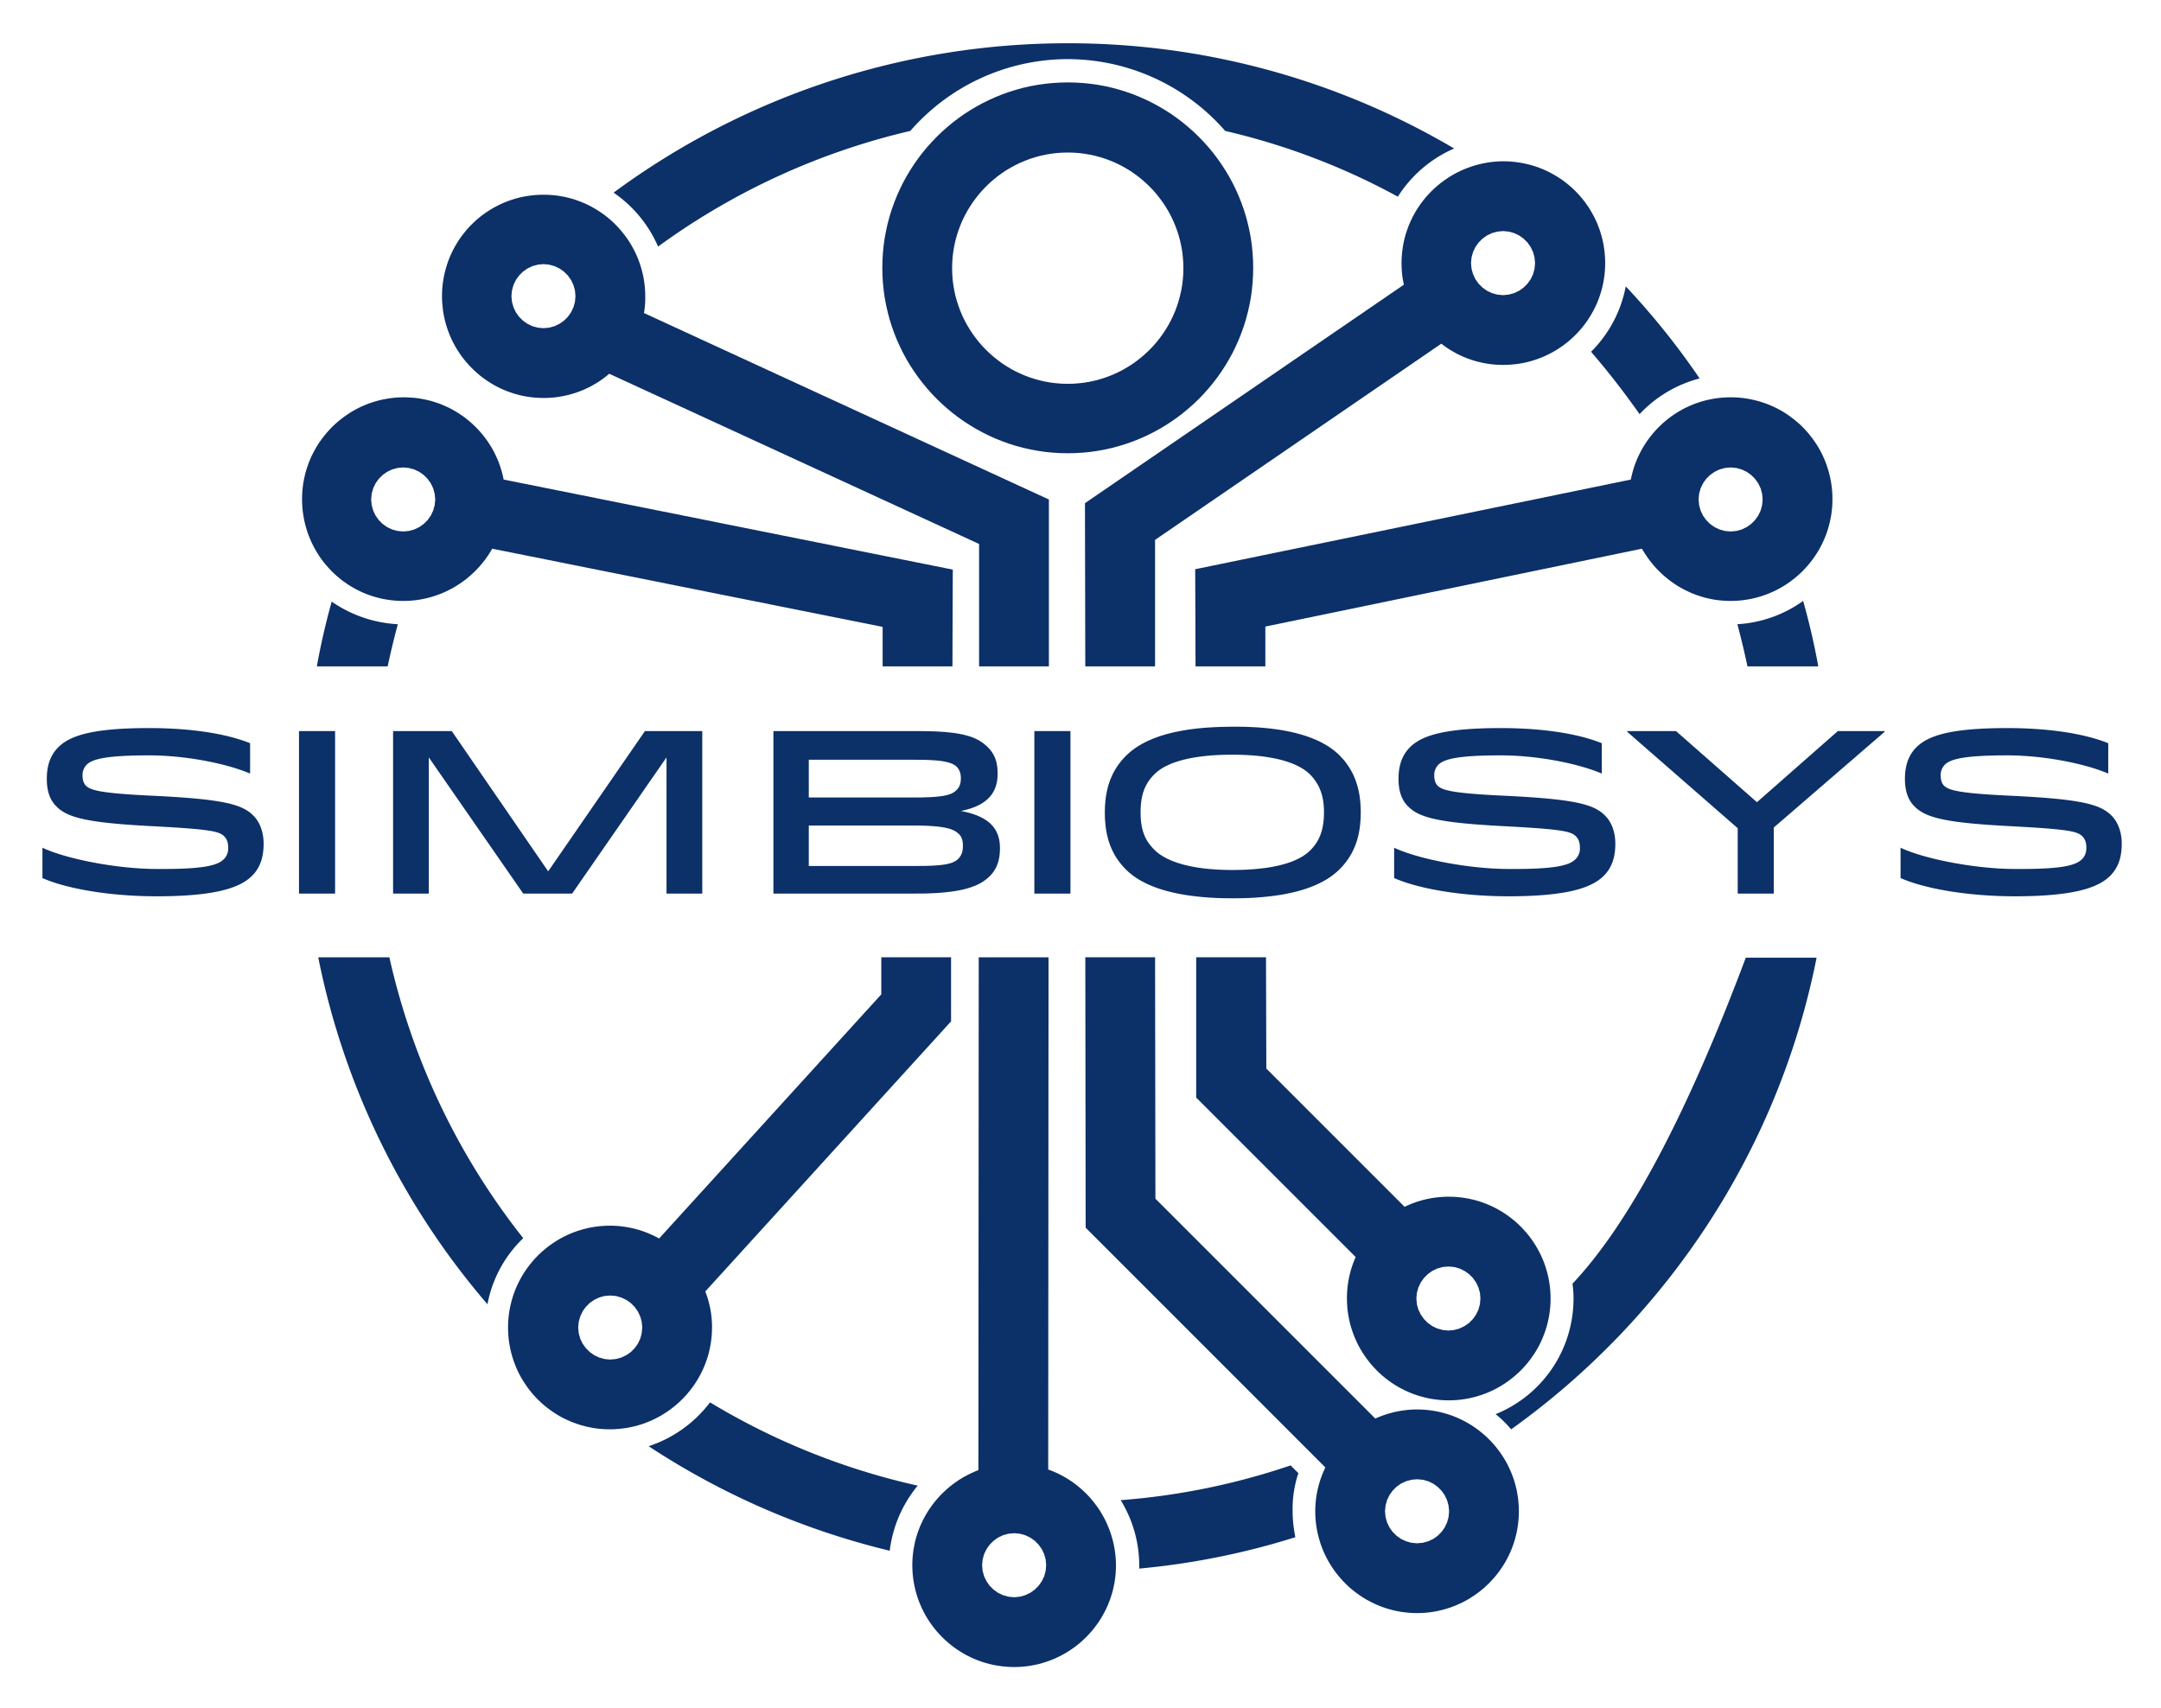
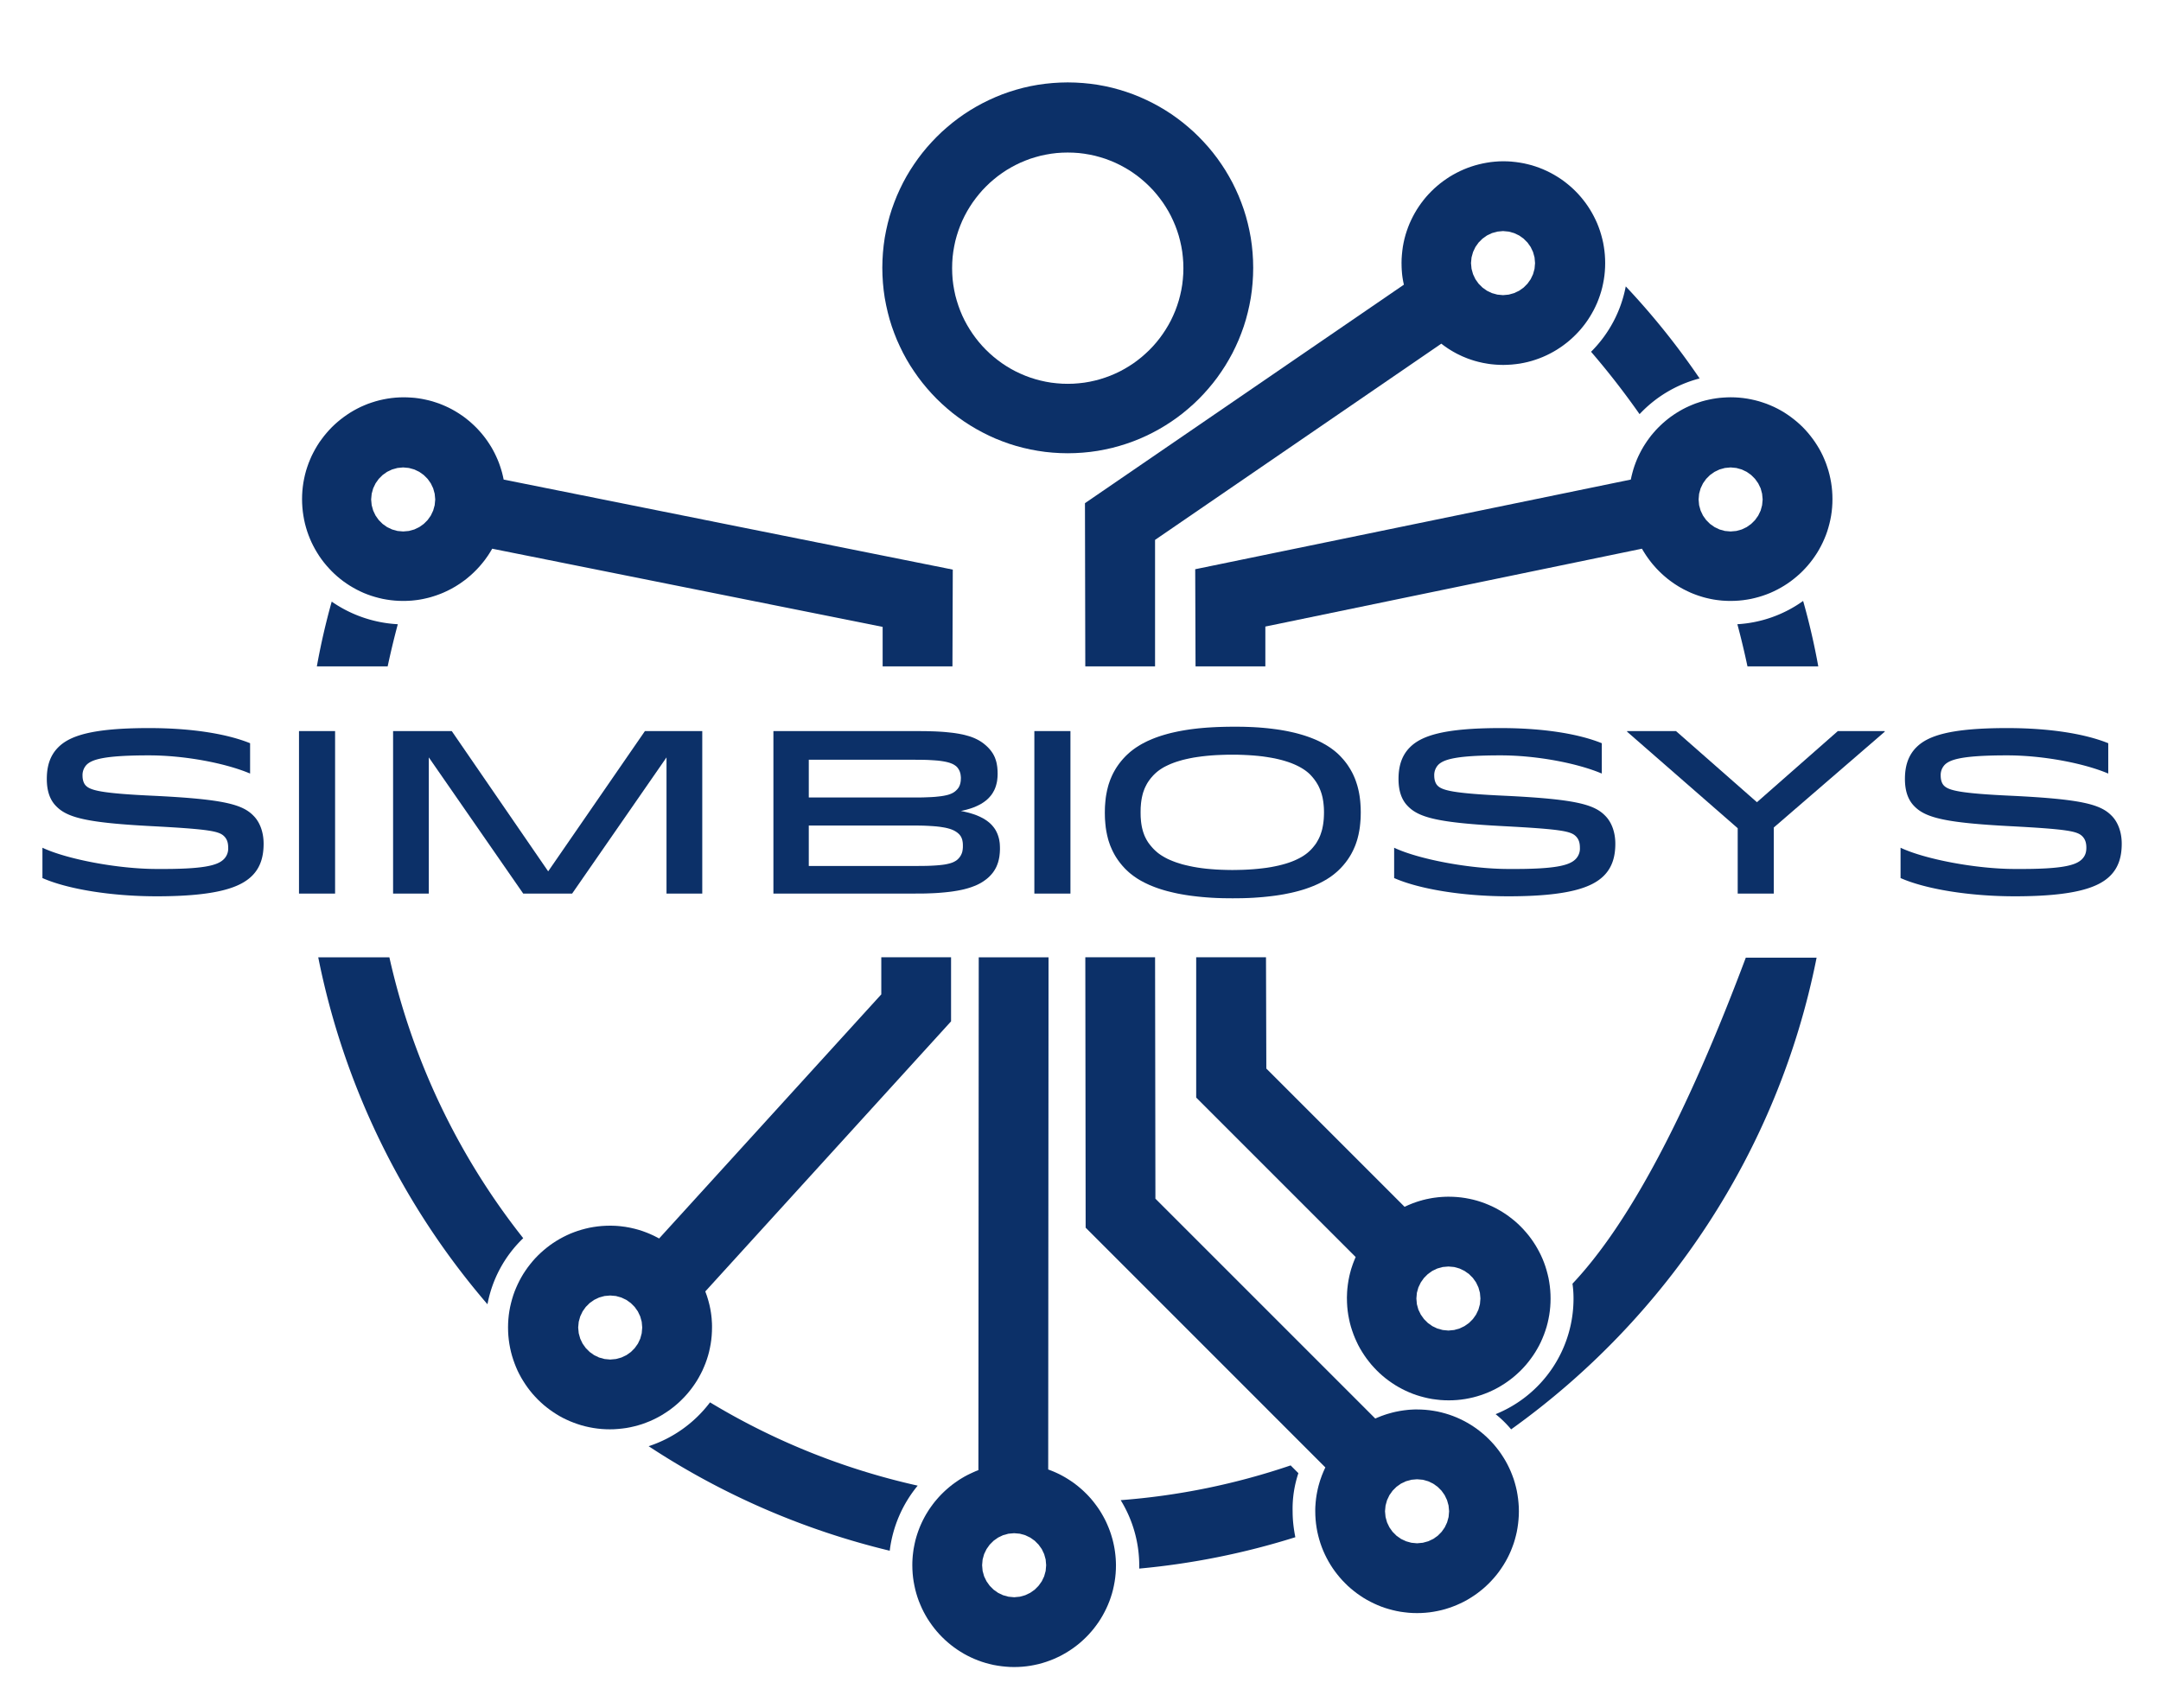
<svg xmlns="http://www.w3.org/2000/svg" xmlns:xlink="http://www.w3.org/1999/xlink" viewBox="60.54 115.04 517.92 409.42">
  <defs>
    <path id="a" d="m422.85 153.78.99.1.97.14.96.17.95.22.93.24.92.29.9.32.88.35.87.39.85.42.83.45.81.48.79.51.77.54.74.57.73.6.7.62.67.65.65.67.62.7.6.73.57.74.54.77.51.79.48.81.45.83.42.85.39.86.35.89.32.9.28.92.25.93.22.95.17.96.14.97.1.99.06.99.02 1.01-.02 1.01-.06.99-.1.99-.14.97-.18.96-.21.95-.25.93-.29.92-.32.9-.35.89-.39.86-.42.85-.46.83-.48.81-.51.79-.54.77-.58.75-.59.72-.63.7-.65.67-.68.65-.7.63-.72.59-.75.57-.77.54-.78.51-.81.48-.83.45-.85.42-.87.39-.88.35-.9.32-.92.29-.93.25-.94.21-.96.18-.97.13-.98.1-.99.06-1 .03-.42-.01-.41-.01-.42-.02-.41-.02-.41-.03-.41-.04-.41-.04-.4-.05-.41-.06-.4-.07-.4-.07-.39-.07-.4-.09-.39-.09-.39-.09-.39-.11-.38-.1-.38-.12-.38-.12-.38-.13-.38-.13-.37-.14-.37-.15-.36-.15-.36-.15-.36-.17-.36-.17-.35-.17-.36-.18-.34-.19-.35-.19-.34-.2-.33-.2-.34-.21-.33-.21-.32-.22-.33-.22-.31-.23-.32-.24-.31-.24-68.61 47.03v30.31h-16.72l-.08-39.11 76.44-52.37-.03-.12-.03-.13-.03-.13-.02-.13-.03-.12-.03-.13-.02-.13-.02-.13-.03-.12-.02-.13-.02-.13-.02-.13-.02-.12-.02-.13-.02-.13-.01-.13-.02-.13-.02-.13-.01-.12-.01-.13-.02-.13-.01-.13-.01-.13-.01-.13-.01-.13-.01-.13-.01-.13-.01-.13-.01-.13v-.13l-.01-.13-.01-.13v-.26l-.01-.14v-.39l-.01-.14v-.13l.02-1 .07-.99.1-.98.13-.97.18-.96.21-.94.25-.93.29-.91.32-.9.35-.88.39-.86.42-.85.45-.83.48-.81.51-.78.54-.77.57-.75.59-.72.63-.7.65-.67.67-.65.7-.62.72-.6.75-.57.77-.54.79-.52.81-.48.83-.45.84-.42.87-.39.89-.36.9-.32.92-.29.93-.25.95-.22.96-.18.97-.15.98-.1 1-.07 1.01-.02 1.01.02.99.06Zm-4.75 17.13-1.19.57-1.07.76-.93.93-.76 1.07-.57 1.2-.36 1.29-.13 1.37.13 1.37.36 1.29.57 1.2.76 1.07.93.93 1.07.76 1.19.57 1.3.36 1.37.13 1.37-.13 1.29-.36 1.2-.57 1.07-.76.93-.93.76-1.07.57-1.2.36-1.29.12-1.37-.12-1.37-.36-1.29-.57-1.2-.76-1.07-.93-.93-1.07-.76-1.2-.57-1.29-.36-1.37-.13-1.37.13-1.3.36Z" />
    <path id="b" d="M476.93 264.65c.89 3.31 1.7 6.7 2.42 10.1h16.97a164.87 164.87 0 0 0-3.63-15.68 30.03 30.03 0 0 1-15.76 5.58Z" />
    <path id="c" d="m320.08 134.94 1.79.18 1.77.25 1.74.32 1.73.39 1.69.46 1.67.52 1.64.58 1.61.65 1.58.71 1.54.76 1.51.82 1.48.88 1.44.93 1.4.99 1.36 1.04 1.31 1.09 1.28 1.13 1.23 1.19 1.18 1.23 1.14 1.27 1.09 1.32 1.04 1.36.98 1.4.94 1.44.87 1.47.83 1.51.76 1.55.71 1.58.64 1.61.59 1.64.52 1.67.45 1.69.39 1.72.33 1.75.25 1.77.18 1.79.11 1.8.04 1.83-.04 1.84-.11 1.81-.18 1.79-.25 1.78-.33 1.75-.39 1.72-.45 1.7-.52 1.67-.59 1.64-.64 1.61-.71 1.58-.76 1.55-.83 1.51-.87 1.47-.94 1.44-.98 1.4-1.04 1.36-1.09 1.31-1.14 1.28-1.18 1.23-1.23 1.18-1.28 1.13-1.31 1.09-1.36 1.04-1.4.98-1.44.93-1.48.88-1.51.82-1.54.76-1.58.71-1.61.64-1.64.58-1.67.52-1.69.46-1.73.38-1.74.33-1.77.25-1.79.18-1.81.11-1.83.04-1.82-.04-1.81-.11-1.79-.18-1.77-.26-1.75-.32-1.72-.39-1.69-.45-1.67-.52-1.64-.59-1.61-.64-1.58-.71-1.54-.77-1.51-.82-1.48-.88-1.44-.93-1.4-.99-1.36-1.03-1.31-1.09-1.28-1.14-1.23-1.18-1.18-1.23-1.14-1.28-1.09-1.32-1.04-1.36-.98-1.4-.94-1.43-.88-1.48-.82-1.51-.76-1.55-.71-1.57-.64-1.61-.59-1.64-.52-1.67-.45-1.7-.39-1.72-.33-1.74-.25-1.77-.18-1.79-.11-1.81-.04-1.83.04-1.83.11-1.8.18-1.79.25-1.77.33-1.75.39-1.72.45-1.69.52-1.67.59-1.64.64-1.61.71-1.58.76-1.55.82-1.51.88-1.47.94-1.44.98-1.4 1.04-1.36 1.09-1.32 1.14-1.27 1.18-1.23 1.23-1.19 1.28-1.13 1.31-1.09 1.36-1.04 1.4-.99 1.44-.93 1.48-.88 1.51-.82 1.54-.76 1.58-.71 1.61-.65 1.64-.58 1.67-.52 1.69-.46 1.72-.39 1.75-.32 1.77-.25 1.79-.18 1.81-.11 1.82-.04 1.83.04 1.81.11Zm-6.3 16.78-1.31.16-1.28.22-1.27.27-1.24.34-1.23.38-1.19.45-1.17.49-1.14.55-1.12.6-1.08.64-1.05.7-1.01.73-.98.79-.95.82-.9.87-.87.9-.82.95-.78.98-.74 1.01-.69 1.05-.65 1.08-.6 1.12-.55 1.14-.49 1.17-.44 1.19-.39 1.22-.34 1.25-.27 1.27-.22 1.28-.16 1.31-.09 1.32-.03 1.34.03 1.34.09 1.33.16 1.3.22 1.29.27 1.27.34 1.24.39 1.22.44 1.2.49 1.17.55 1.14.6 1.11.65 1.08.69 1.05.74 1.02.78.98.82.94.87.91.9.86.95.83.98.78 1.01.74 1.05.69 1.08.65 1.12.6 1.14.54 1.17.5 1.19.44 1.23.39 1.24.33 1.27.28 1.28.22 1.31.15 1.32.1 1.34.03 1.34-.03 1.33-.1 1.3-.15 1.29-.22 1.27-.28 1.24-.33 1.22-.39 1.2-.44 1.17-.5 1.14-.54 1.11-.6 1.09-.65 1.05-.69 1.01-.74.98-.78.94-.83.91-.86.87-.91.82-.94.78-.98.74-1.02.69-1.05.65-1.08.6-1.11.54-1.14.5-1.17.44-1.2.39-1.22.33-1.24.28-1.27.22-1.29.15-1.3.1-1.33.03-1.34-.03-1.34-.1-1.32-.15-1.31-.22-1.28-.28-1.27-.33-1.25-.39-1.22-.44-1.19-.5-1.17-.54-1.14-.6-1.12-.65-1.08-.69-1.05-.74-1.01-.78-.98-.82-.95-.87-.9-.91-.87-.94-.82-.98-.79-1.01-.73-1.05-.7-1.09-.64-1.11-.6-1.14-.55-1.17-.49-1.2-.45-1.22-.38-1.24-.34-1.27-.27-1.29-.22-1.3-.16-1.33-.09-1.34-.03-1.34.03-1.32.09Z" />
    <path id="d" d="m397.17 404.28.24-.11.24-.11.24-.11.24-.11.25-.1.24-.1.25-.1.25-.1.25-.09.25-.09.25-.09.26-.09.26-.08.26-.08.25-.08.27-.07.26-.08.26-.07.27-.06.26-.07.27-.06.27-.05.27-.06.27-.05.27-.05.27-.05.28-.04.27-.04.28-.03.27-.04.28-.03.28-.03.28-.02.28-.02.28-.02.28-.01.29-.02h.28l.28-.01h.29l1 .02 1 .06.99.1.97.14.96.18.95.21.93.25.92.29.9.32.88.36.87.38.85.42.83.46.81.48.79.51.77.55.74.57.73.59.7.63.67.65.65.68.62.7.6.72.57.75.54.77.51.79.48.81.45.83.42.84.39.87.35.88.32.9.28.92.25.93.22.94.17.96.14.97.1.98.06.99.02 1-.02 1.01-.06 1-.1.98-.14.98-.18.96-.21.94-.25.94-.29.91-.32.9-.36.89-.38.87-.42.85-.46.83-.48.81-.51.78-.55.77-.57.75-.59.72-.63.7-.65.68-.68.64-.7.63-.72.59-.75.57-.77.54-.79.51-.81.49-.83.45-.84.41-.87.39-.88.35-.9.32-.92.29-.93.25-.94.21-.96.18-.97.14-.98.1-.99.06-1 .02-1.01-.02-1-.06-.98-.11-.98-.13-.96-.18-.94-.22-.94-.25-.91-.28-.9-.32-.89-.36-.87-.39-.84-.42-.83-.45-.81-.48-.79-.52-.77-.54-.75-.57-.72-.6-.7-.62-.68-.66-.64-.67-.63-.7-.59-.73-.57-.74-.54-.77-.51-.79-.49-.81-.45-.83-.41-.85-.39-.87-.35-.88-.32-.9-.29-.91-.25-.93-.21-.95-.18-.95-.14-.97-.1-.98-.06-1-.02-1V426l.01-.27.01-.26.01-.27.01-.26.01-.26.02-.26.02-.26.02-.26.03-.26.03-.26.03-.25.03-.26.04-.25.04-.26.04-.25.04-.25.05-.25.05-.25.05-.25.05-.25.06-.24.06-.25.06-.25.07-.24.06-.24.07-.25.07-.24.08-.24.08-.24.08-.24.08-.24.08-.23.09-.24.09-.23.09-.24.1-.23.09-.23.1-.24.1-.23-38.22-38.22v-33.62h16.73l.08 26.67 33.13 33.13Zm7.84 14.79-1.19.57-1.07.76-.93.93-.76 1.07-.58 1.2-.36 1.29-.12 1.37.12 1.37.36 1.3.58 1.19.76 1.07.93.93 1.07.76 1.19.57 1.3.36 1.37.13 1.37-.13 1.29-.36 1.19-.57 1.08-.76.93-.93.76-1.07.57-1.19.36-1.3.12-1.37-.12-1.37-.36-1.29-.57-1.2-.76-1.07-.93-.93-1.08-.76-1.19-.57-1.29-.36-1.37-.12-1.37.12-1.3.36Z" />
    <path id="e" d="m477.32 210.34.98.1.98.14.96.18.94.21.94.25.91.29.9.31.89.36.87.38.85.42.83.45.81.48.79.52.76.54.75.57.72.59.7.62.68.65.65.68.62.7.59.72.57.75.54.76.51.79.49.81.45.83.42.85.38.87.36.89.31.9.29.91.25.94.21.94.18.96.14.98.1.98.06 1 .02 1.01-.02 1-.06 1-.1.99-.14.97-.18.96-.22.95-.25.93-.28.92-.32.9-.36.88-.39.87-.42.85-.45.83-.48.81-.52.79-.54.77-.57.74-.6.73-.62.69-.65.68-.68.65-.7.62-.73.6-.74.57-.77.54-.79.51-.81.48-.83.45-.85.42-.86.39-.89.35-.9.32-.91.28-.93.25-.95.22-.95.17-.97.14-.98.1-1 .06-1 .02-.68-.01-.68-.03-.67-.04-.67-.07-.66-.08-.66-.1-.65-.12-.64-.14-.64-.15-.63-.17-.62-.19-.62-.2-.61-.22-.6-.23-.6-.25-.58-.27-.58-.28-.57-.29-.56-.31-.55-.32-.54-.34-.54-.35-.52-.37-.51-.37-.51-.39-.49-.41-.48-.41-.47-.43-.46-.44-.45-.45-.44-.46-.42-.48-.42-.48-.4-.5-.38-.5-.38-.52-.36-.52-.35-.54-.34-.54-.32-.55-90.26 18.66v9.54h-16.73l-.08-23.28 104.4-21.49.18-.84.21-.82.23-.82.26-.8.29-.79.31-.78.34-.76.37-.75.39-.74.41-.72.44-.7.46-.69.48-.67.5-.66.53-.63.54-.62.57-.6.59-.58.6-.56.63-.54.64-.52.66-.5.68-.47.69-.45.71-.43.73-.41.74-.38.75-.35.77-.33.78-.31.8-.27.8-.26.82-.22.83-.19.84-.17.86-.14.86-.11.87-.07.88-.05.88-.02 1.01.02 1 .06Zm-4.67 17.22-1.19.57-1.08.76-.93.93-.76 1.07-.57 1.19-.36 1.3-.12 1.37.12 1.37.36 1.29.57 1.2.76 1.07.93.93 1.08.76 1.19.57 1.29.36 1.37.12 1.37-.12 1.3-.36 1.19-.57 1.07-.76.93-.93.76-1.07.58-1.2.35-1.29.13-1.37-.13-1.37-.35-1.3-.58-1.19-.76-1.07-.93-.93-1.07-.76-1.19-.57-1.3-.36-1.37-.13-1.37.13-1.29.36Z" />
    <path id="f" d="M136.81 344.48a182.12 182.12 0 0 0 40.56 83.16 29.46 29.46 0 0 1 8.57-15.84 167.24 167.24 0 0 1-32.08-67.32h-17.05Z" />
    <path id="g" d="m312.46 467.5.69.28.69.31.67.32.66.35.64.36.64.39.62.4.61.41.59.44.58.45.57.48.55.48.54.51.52.51.51.54.49.55.47.56.45.58.44.59.43.61.4.61.38.63.37.65.35.65.33.67.3.68.29.69.27.7.25.71.22.72.21.73.18.73.16.75.14.76.11.76.09.77.07.78.04.78.02.79-.02 1.01-.06 1-.1.98-.14.97-.18.96-.21.95-.25.93-.29.92-.32.9-.36.89-.39.87-.42.84-.45.83-.48.81-.51.79-.55.77-.57.75-.6.72-.62.7-.65.67-.68.65-.7.63-.72.59-.75.57-.77.54-.79.51-.81.48-.83.46-.85.41-.86.39-.89.35-.89.32-.92.29-.93.25-.94.21-.96.18-.97.14-.98.1-.99.06-1 .02-1.01-.02-1-.07-.98-.1-.98-.14-.96-.17-.94-.22-.94-.25-.91-.28-.91-.33-.88-.35-.87-.39-.85-.42-.83-.45-.81-.49-.79-.51-.76-.54-.75-.57-.72-.6-.7-.62-.68-.66-.65-.67-.62-.7-.6-.73-.56-.74-.54-.77-.52-.79-.48-.81-.45-.83-.42-.85-.38-.87-.36-.88-.32-.9-.28-.91-.25-.93-.21-.95-.18-.96-.14-.96-.1-.99-.06-.99-.02-1 .01-.78.04-.77.06-.77.09-.76.1-.75.14-.74.15-.74.17-.73.2-.72.22-.71.24-.7.26-.69.28-.68.3-.67.32-.66.34-.65.36-.64.38-.62.39-.62.42-.6.43-.59.44-.57.47-.56.48-.55.49-.53.51-.51.53-.51.54-.48.55-.47.57-.46.58-.43.6-.42.6-.41.62-.38.63-.37.65-.35.65-.32.67-.31.67-.3.69-.27.08-122.91h16.73l-.08 122.75.7.27Zm-11.53 15.49-1.19.57-1.07.76-.93.93-.76 1.07-.58 1.2-.36 1.29-.12 1.37.12 1.37.36 1.3.58 1.19.76 1.07.93.93 1.07.76 1.19.57 1.3.36 1.37.13 1.37-.13 1.29-.36 1.19-.57 1.08-.76.92-.93.77-1.07.57-1.19.36-1.3.12-1.37-.12-1.37-.36-1.29-.57-1.2-.77-1.07-.92-.93-1.08-.76-1.19-.57-1.29-.36-1.37-.12-1.37.12-1.3.36Z" />
    <path id="h" d="m390.14 455.03.23-.1.23-.1.24-.1.23-.09.24-.1.23-.09.24-.09.24-.08.24-.09.24-.08.24-.08.25-.08.24-.07.25-.07.24-.07.25-.07.25-.07.25-.06.25-.06.25-.06.25-.05.25-.05.26-.05.25-.05.26-.04.25-.04.26-.04.26-.04.26-.03.26-.03.26-.03.26-.03.26-.02.26-.02.27-.01.26-.02.26-.01.27-.01h.53l1 .02.99.06.99.1.96.14.96.17.95.22.93.25.91.28.9.32.88.35.87.39.85.42.83.45.81.48.79.51.77.54.74.57.73.6.7.62.67.65.65.67.63.7.6.73.57.74.54.77.51.79.49.81.45.83.42.85.39.87.35.88.33.9.28.92.25.93.22.95.17.96.14.97.1.99.07 1 .02 1-.02 1.01-.07 1-.1.98-.14.98-.17.96-.22.94-.25.94-.28.91-.33.9-.35.89-.39.87-.42.85-.45.82-.49.82-.51.78-.54.77-.57.75-.6.72-.63.7-.65.68-.67.64-.7.63-.73.59-.74.57-.77.54-.79.51-.81.49-.83.45-.85.41-.87.39-.88.35-.9.32-.91.29-.93.25-.95.21-.96.18-.96.14-.99.1-.99.06-1 .02-1.01-.02-.99-.06-.99-.11-.97-.13-.96-.18-.95-.22-.93-.25-.92-.28-.9-.32-.88-.36-.87-.39-.85-.42-.83-.45-.81-.48-.79-.52-.77-.54-.74-.57-.73-.6-.7-.62-.67-.66-.65-.67-.62-.7-.6-.73-.57-.74-.54-.77-.51-.79-.48-.81-.45-.83-.42-.85-.39-.87-.35-.88-.32-.9-.28-.91-.25-.93-.22-.95-.17-.95-.14-.97-.1-.98-.06-1-.02-1v-.55l.01-.28.01-.28.02-.28.02-.27.02-.28.02-.27.03-.28.03-.27.03-.28.04-.27.04-.27.04-.27.05-.27.05-.27.05-.27.06-.27.05-.27.06-.26.07-.27.06-.26.07-.26.08-.26.07-.26.08-.26.08-.26.08-.26.09-.25.09-.25.09-.26.09-.25.1-.25.1-.24.1-.25.1-.24.11-.25.11-.24.11-.24.11-.23-57.45-57.46-.08-64.81h16.72l.08 57.86 52.69 52.69Zm7.36 15.03-1.2.57-1.07.76-.93.93-.76 1.07-.57 1.2-.36 1.29-.13 1.37.13 1.37.36 1.3.57 1.19.76 1.07.93.93 1.07.76 1.2.57 1.29.36 1.37.13 1.39-.13 1.31-.36 1.2-.57 1.07-.76.92-.93.75-1.07.56-1.19.36-1.3.12-1.37-.13-1.37-.36-1.29-.57-1.2-.76-1.07-.93-.93-1.07-.76-1.19-.57-1.3-.36-1.37-.12-1.37.12-1.29.36Z" />
    <path id="i" d="M437.41 422.71c.17 1.13.25 2.34.25 3.55a29.86 29.86 0 0 1-18.67 27.72 26.12 26.12 0 0 1 3.72 3.64c37.17-26.59 64-66.67 73.21-113.05h-16.97c-14.17 37.76-28.01 63.81-41.54 78.14Z" />
    <path id="j" d="M216 461.66a182.97 182.97 0 0 0 57.78 25.05 30.25 30.25 0 0 1 6.7-15.6 166.25 166.25 0 0 1-49.77-19.96A30.28 30.28 0 0 1 216 461.66Z" />
-     <path id="k" d="M278.71 146.42a50.13 50.13 0 0 1 37.73-17.21 50.15 50.15 0 0 1 37.74 17.21 163.09 163.09 0 0 1 41.38 15.76 30.23 30.23 0 0 1 13.49-11.55 181.92 181.92 0 0 0-92.61-25.22 183.18 183.18 0 0 0-108.84 35.8 30.29 30.29 0 0 1 10.66 12.93 166.84 166.84 0 0 1 60.45-27.72Z" />
    <path id="l" d="m229.58 424.57.07.2.08.21.07.21.08.2.07.21.07.21.06.21.07.21.06.2.06.21.06.21.06.21.05.22.06.21.05.21.05.21.05.21.04.22.05.21.04.22.04.21.04.22.03.22.04.21.03.22.03.22.03.22.02.22.03.22.02.22.02.22.01.23.02.22.01.23.02.22.01.23v.23l.01.22v.46l-.02 1-.06.99-.1.99-.14.97-.18.95-.21.95-.25.93-.29.91-.32.9-.36.88-.38.87-.43.85-.45.83-.48.81-.52.79-.54.77-.57.74-.6.73-.63.7-.65.67-.68.66-.7.62-.73.6-.74.57-.78.54-.79.51-.81.49-.83.45-.85.42-.87.39-.89.35-.9.33-.92.28-.94.25-.95.22-.96.18-.97.13-.99.1-1 .07-1 .02-1.01-.02-1-.06-.98-.1-.98-.14-.96-.18-.94-.21-.94-.25-.91-.29-.9-.32-.89-.35-.87-.39-.85-.41-.83-.45-.81-.49-.78-.51-.77-.54-.75-.57-.72-.59-.7-.63-.68-.65-.64-.67-.63-.7-.59-.72-.57-.75-.54-.77-.51-.79-.49-.81-.45-.83-.42-.84-.38-.87-.35-.89-.32-.9-.29-.92-.25-.93-.21-.94-.18-.97-.14-.97-.1-.98-.06-1-.02-1.01.02-1.01.06-.99.1-.99.14-.97.18-.96.22-.95.25-.93.28-.92.32-.9.36-.88.39-.87.42-.85.45-.83.48-.81.52-.79.54-.77.57-.74.6-.73.62-.7.65-.67.68-.65.7-.62.73-.6.74-.57.77-.54.79-.51.81-.48.83-.45.85-.42.86-.39.89-.35.9-.32.91-.28.93-.25.95-.22.95-.17.97-.14.98-.1 1-.06 1-.02h.32l.32.01.32.01.31.01.32.02.32.02.31.03.32.03.31.04.31.04.31.04.31.04.3.06.31.05.31.06.3.06.3.07.3.07.3.07.3.08.3.08.29.08.29.09.29.09.29.09.29.1.29.11.28.1.29.11.28.11.28.12.27.11.28.13.27.12.28.13.27.13.26.14.27.13.26.14.27.15 53.25-58.51v-8.89h16.72v15.36l-58.9 64.73Zm-25.46 1.45-1.19.57-1.07.76-.93.93-.76 1.07-.57 1.2-.36 1.29-.13 1.37.13 1.37.36 1.3.57 1.19.76 1.07.93.93 1.07.76 1.19.57 1.3.36 1.37.13 1.39-.13 1.3-.36 1.2-.57 1.07-.76.92-.93.76-1.07.56-1.19.35-1.3.12-1.37-.12-1.37-.36-1.29-.57-1.2-.76-1.07-.93-.93-1.07-.76-1.2-.57-1.29-.36-1.37-.12-1.37.12-1.3.36Z" />
-     <path id="m" d="m192.79 161.78.99.1.97.14.96.18.95.21.93.25.92.29.9.32.88.35.87.39.85.42.83.46.81.48.79.51.77.54.74.57.73.6.7.63.67.65.65.67.62.71.6.72.57.75.54.76.51.79.48.81.45.83.42.85.39.87.35.88.32.9.28.92.25.93.22.94.17.96.14.97.1.98.06.99.02 1v.61l-.01.11V187.12l-.01.1v.1l-.01.1v.1l-.01.1v.1l-.01.09v.1l-.01.1-.01.1-.01.1v.1l-.01.1-.01.09-.01.1-.01.1-.01.1-.01.09-.02.1-.01.1-.01.1-.01.09-.02.1-.01.1-.02.1-.01.09-.02.1-.02.1-.01.09-.02.1 97.05 44.69v40h-16.73v-29.34l-88.64-40.8-.32.27-.33.26-.32.26-.34.25-.33.25-.34.24-.35.24-.35.23-.36.22-.36.22-.36.21-.37.21-.37.2-.38.19-.38.18-.38.18-.39.18-.39.17-.4.16-.4.15-.4.15-.4.14-.41.13-.41.12-.42.12-.41.11-.42.11-.43.09-.42.09-.43.09-.43.07-.43.07-.44.06-.43.05-.44.04-.44.04-.44.03-.45.02-.44.01h-.45l-1-.02-.99-.06-.98-.1-.97-.14-.96-.17-.94-.22-.93-.25-.91-.29-.9-.32-.88-.35-.87-.39-.84-.42-.83-.45-.81-.49-.78-.51-.77-.54-.74-.57-.72-.6-.7-.63-.67-.65-.65-.67-.62-.7-.6-.73-.57-.74-.54-.77-.51-.79-.48-.81-.45-.83-.42-.85-.38-.87-.35-.88-.32-.9-.29-.92-.25-.93-.21-.94-.18-.96-.13-.97-.1-.98-.07-.99-.02-1 .02-1 .06-.99.1-.98.14-.97.18-.96.21-.94.25-.93.28-.91.32-.9.35-.88.38-.86.42-.85.45-.83.47-.8.51-.79.54-.77.57-.74.59-.72.62-.7.65-.67.67-.65.69-.62.72-.6.75-.56.76-.54.79-.51.81-.48.82-.45.85-.42.86-.39.89-.35.9-.32.91-.29.93-.25.95-.21.96-.17.97-.14.98-.1 1-.06 1.01-.02 1.01.02.99.06Zm-4.67 17.05-1.19.57-1.07.76-.93.93-.76 1.07-.57 1.2-.36 1.29-.13 1.37.13 1.37.36 1.29.57 1.2.76 1.07.93.93 1.07.76 1.19.57 1.3.36 1.37.13 1.37-.13 1.29-.36 1.2-.57 1.07-.76.93-.93.76-1.07.57-1.2.36-1.29.12-1.37-.12-1.37-.36-1.29-.57-1.2-.76-1.07-.93-.93-1.07-.76-1.2-.57-1.29-.36-1.37-.13-1.37.13-1.3.36Z" />
    <path id="n" d="m159.1 210.33.87.07.86.11.85.14.84.17.83.19.82.22.81.26.8.27.78.31.77.33.75.35.74.38.73.41.71.43.69.45.68.47.66.5.64.52.62.54.61.56.59.58.56.6.55.62.52.63.51.66.48.67.46.69.44.7.41.72.39.74.36.75.34.76.32.78.28.79.26.8.24.82.2.82.18.84 107.64 21.58-.08 23.19h-16.73v-9.46l-93.57-18.74-.33.55-.33.54-.35.54-.37.52-.37.52-.39.5-.41.5-.41.48-.43.48-.44.46-.45.45-.46.44-.47.43-.49.41-.49.41-.51.39-.52.37-.52.37-.54.35-.54.34-.56.32-.56.31-.57.29-.58.28-.59.27-.6.25-.61.23-.61.22-.62.2-.62.19-.64.17-.64.15-.64.14-.65.12-.66.1-.67.08-.66.07-.68.04-.68.03-.68.01-1-.02-.99-.06-.98-.1-.97-.14-.95-.17-.94-.22-.93-.25-.91-.28-.9-.32-.88-.35-.86-.39-.84-.42-.82-.45-.81-.48-.78-.51-.77-.54-.74-.57-.72-.6-.69-.62-.67-.65-.64-.68-.62-.69-.6-.73-.56-.74-.54-.77-.5-.79-.48-.81-.45-.83-.42-.85-.38-.87-.35-.88-.32-.9-.28-.92-.25-.93-.21-.95-.17-.96-.14-.97-.1-.99-.06-1-.02-1 .02-1.01.06-1 .1-.98.14-.98.18-.96.21-.94.25-.94.29-.91.32-.9.36-.89.38-.87.43-.85.45-.83.48-.81.51-.79.55-.76.57-.75.6-.72.62-.7.65-.68.68-.65.7-.62.72-.59.75-.57.77-.54.79-.52.81-.48.83-.45.84-.42.87-.38.88-.36.9-.31.92-.29.93-.25.94-.21.96-.18.97-.14.98-.1.99-.06 1-.02.89.02.88.05Zm-4.59 17.23-1.2.57-1.07.76-.93.93-.76 1.07-.57 1.19-.36 1.3-.13 1.37.13 1.37.36 1.29.57 1.2.76 1.07.93.93 1.07.76 1.2.57 1.29.36 1.37.12 1.37-.12 1.3-.36 1.19-.57 1.07-.76.93-.93.76-1.07.57-1.2.36-1.29.13-1.37-.13-1.37-.36-1.3-.57-1.19-.76-1.07-.93-.93-1.07-.76-1.19-.57-1.3-.36-1.37-.13-1.37.13-1.29.36Z" />
    <path id="o" d="M136.48 274.75h16.97c.73-3.4 1.54-6.79 2.43-10.1a30.6 30.6 0 0 1-15.84-5.42 167.17 167.17 0 0 0-3.56 15.52Z" />
    <path id="p" d="M115.23 318.22c0-1.13-.24-2.02-.97-2.75-1.21-1.21-3.47-1.69-17.29-2.42-15.52-.81-20.28-2.02-22.95-4.77-1.54-1.53-2.26-3.71-2.26-6.54s.64-5.5 2.75-7.6c2.74-2.75 8.08-4.6 21.73-4.6 10.83 0 19.07 1.53 24.24 3.63v7.27c-5.89-2.5-15.67-4.36-24.24-4.36-10.66 0-13.65.97-14.95 2.26a3.58 3.58 0 0 0-.97 2.59c0 .97.25 1.86.81 2.42 1.13 1.13 3.8 1.86 16.49 2.43 16.4.81 21.01 2.02 23.67 4.77 1.54 1.53 2.43 3.96 2.43 6.7 0 2.91-.65 5.58-2.75 7.68-2.75 2.75-8.32 4.93-22.87 4.93-10.83 0-21.33-1.7-27.39-4.37v-7.27c5.82 2.75 18.1 5.09 27.39 5.09 11.07.08 14.55-.8 16.08-2.34a3.59 3.59 0 0 0 1.05-2.75Z" />
    <path id="q" d="M132.2 290.26h8.65v38.95h-8.65v-38.95Z" />
    <path id="r" d="M220.28 329.21v-32.64l-22.62 32.64h-11.72l-22.63-32.64v32.64h-8.56v-38.95h14.06l23.11 33.62 23.19-33.62h13.74v38.95h-8.57Z" />
    <path id="s" d="m282.14 290.27.79.02.75.02.73.02.7.03.68.04.65.04.62.05.6.06.58.06.55.06.54.07.51.08.49.08.47.09.45.09.43.1.41.11.4.11.38.11.37.12.35.13.33.13.32.14.31.15.3.15.28.15.28.17.26.16.26.18.24.17.24.19.23.19.22.19.22.2.21.21.15.15.14.15.14.16.13.15.12.15.12.16.12.16.1.15.11.16.1.16.09.16.09.16.08.16.08.17.08.16.07.17.06.17.06.17.06.17.05.17.05.17.05.18.04.17.04.18.03.18.03.18.03.18.03.19.02.19.02.18.01.19.02.2.01.19.01.2v.19l.01.2v.21l-.01.4-.02.4-.04.39-.04.37-.06.37-.08.35-.09.35-.1.34-.11.32-.13.32-.14.31-.16.29-.16.29-.18.28-.19.27-.21.26-.22.25-.23.25-.24.23-.25.23-.27.21-.28.21-.29.2-.31.19-.31.19-.33.17-.34.17-.35.16-.36.16-.37.14-.39.14-.4.13-.41.12-.42.12-.43.11-.44.1-.45.09.48.1.47.1.45.11.45.11.43.12.42.13.41.13.4.14.38.15.37.16.36.16.35.18.34.17.32.19.31.2.3.2.28.22.28.22.26.23.24.24.23.25.22.26.21.27.19.27.18.29.16.3.15.31.14.32.12.33.11.34.1.35.08.36.06.37.06.39.03.4.02.4.01.42v.38l-.01.19-.01.2-.01.19-.01.19-.02.19-.02.19-.02.19-.02.19-.03.19-.03.19-.04.19-.04.19-.04.19-.05.18-.05.19-.05.19-.06.18-.07.18-.06.19-.08.18-.07.18-.08.18-.09.18-.09.18-.1.17-.1.18-.11.17-.11.17-.12.17-.12.17-.13.16-.14.17-.14.16-.15.16-.15.16-.2.2-.21.19-.22.19-.22.18-.24.18-.25.18-.26.18-.27.17-.28.17-.29.16-.31.16-.33.16-.33.15-.36.14-.37.14-.38.14-.41.13-.42.13-.44.12-.46.12-.48.11-.5.1-.52.1-.55.09-.56.09-.59.08-.61.07-.64.07-.66.06-.69.06-.71.05-.74.04-.76.03-.8.03-.82.02-.86.01H245.9v-38.95h34.58l.85.01h.81Zm-27.76 32.32h26.1l1.06-.01.98-.01.91-.03.83-.04.76-.05.7-.06.64-.07.58-.08.53-.1.48-.11.43-.12.39-.13.34-.15.32-.17.28-.17.25-.19.22-.21.16-.17.15-.18.13-.17.12-.18.1-.18.09-.18.08-.18.07-.18.06-.19.05-.19.03-.18.03-.2.03-.19.01-.19.02-.2v-.6l-.01-.21-.01-.2-.02-.19-.03-.18-.03-.18-.04-.18-.04-.17-.06-.16-.06-.16-.07-.15-.07-.15-.09-.15-.1-.14-.1-.14-.11-.13-.13-.13-.22-.2-.24-.19-.27-.18-.3-.18-.34-.17-.39-.16-.44-.15-.5-.14-.57-.13-.64-.11-.72-.11-.8-.09-.9-.07-1-.06-1.1-.05-1.22-.02-1.34-.01h-24.97v9.7Zm0-16.41h26.25l1.17-.02 1.06-.04.96-.04.86-.06.77-.08.69-.08.61-.1.54-.11.48-.12.42-.14.37-.15.33-.16.28-.17.25-.18.23-.2.21-.21.11-.11.1-.13.1-.12.09-.13.09-.14.07-.15.07-.14.07-.16.05-.16.05-.17.05-.17.03-.18.03-.18.03-.19.01-.2.01-.2.01-.21v-.19l-.01-.18-.02-.18-.02-.17-.02-.17-.03-.17-.04-.17-.05-.16-.05-.16-.06-.16-.07-.15-.08-.16-.09-.15-.09-.15-.1-.14-.12-.15-.12-.14-.23-.2-.25-.18-.27-.17-.31-.16-.35-.14-.39-.14-.43-.12-.48-.11-.54-.1-.59-.09-.65-.08-.72-.06-.79-.05-.86-.05-.95-.03-1.02-.01-1.11-.01h-25.54v9.05Z" />
    <path id="t" d="M308.44 290.26h8.65v38.95h-8.65v-38.95Z" />
    <path id="u" d="m358.59 289.23 1.22.04 1.18.05 1.15.07 1.11.09 1.07.1 1.04.12 1 .13.97.14.93.16.91.17.87.19.84.19.8.21.78.22.75.23.72.24.69.25.66.26.63.26.61.28.58.28.55.3.53.29.51.31.48.31.45.31.44.33.41.32.39.33.37.33.35.34.3.31.29.32.29.32.28.33.26.33.26.34.25.35.23.35.23.36.22.36.21.37.21.38.19.38.18.39.17.39.17.41.15.41.14.41.14.43.13.43.11.43.11.45.1.45.09.46.08.47.07.48.06.48.05.49.04.5.03.51.03.51.01.53.01.53-.01.53-.01.52-.02.52-.04.5-.04.5-.05.49-.05.48-.07.47-.08.47-.09.46-.09.45-.11.44-.11.44-.12.42-.14.43-.14.41-.15.41-.17.4-.17.39-.18.39-.19.38-.2.38-.21.37-.22.36-.23.36-.24.36-.25.34-.26.35-.27.33-.28.34-.29.32-.3.33-.31.31-.35.34-.37.33-.39.33-.41.33-.43.32-.46.32-.48.31-.5.3-.53.3-.55.29-.58.29-.6.27-.63.27-.66.26-.69.25-.72.25-.75.23-.78.22-.81.21-.84.2-.87.18-.9.18-.94.16-.98.15-1.01.13-1.04.12-1.08.11-1.12.09-1.15.08-1.19.06-1.23.04-1.27.02-1.31.01-1.3-.01-1.27-.02-1.22-.04-1.19-.06-1.15-.08-1.11-.09-1.08-.11-1.04-.12-1.01-.13-.97-.15-.94-.16-.9-.17-.87-.19-.84-.2-.81-.2-.78-.22-.75-.23-.72-.24-.69-.25-.66-.26-.63-.26-.6-.28-.58-.28-.55-.29-.53-.29-.5-.3-.47-.31-.45-.31-.43-.32-.41-.32-.38-.32-.36-.33-.35-.33-.31-.31-.3-.33-.29-.32-.28-.34-.27-.33-.26-.35-.25-.34-.24-.36-.23-.35-.22-.37-.21-.37-.2-.38-.19-.38-.18-.39-.17-.39-.17-.4-.15-.41-.14-.41-.14-.42-.12-.43-.11-.44-.11-.44-.09-.45-.09-.46-.08-.47-.07-.47-.05-.48-.05-.49-.04-.5-.04-.5-.02-.52-.01-.52-.01-.53.01-.53.01-.53.02-.51.04-.51.04-.49.05-.49.05-.49.07-.47.08-.46.09-.46.09-.45.11-.44.11-.44.12-.43.14-.42.14-.41.15-.41.17-.4.17-.4.18-.39.19-.38.2-.37.21-.37.22-.37.23-.36.24-.35.25-.35.26-.34.27-.34.28-.33.29-.33.3-.32.31-.32.36-.34.37-.34.4-.34.42-.33.43-.32.46-.32.49-.31.5-.31.53-.3.56-.29.58-.29.61-.27.63-.27.66-.26.69-.25.72-.24.75-.23.78-.22.8-.21.84-.19.88-.19.9-.17.94-.16.97-.15 1-.13 1.04-.12 1.07-.1 1.12-.09 1.14-.07 1.19-.06 1.23-.04 1.26-.03 1.3-.01h1.3l1.25.02Zm-5.34 6.74-1.23.05-1.19.08-1.12.1-1.08.12-1.03.14-.98.15-.93.18-.88.19-.83.2-.79.23-.75.23-.7.25-.66.26-.62.28-.58.28-.54.29-.5.31-.46.31-.42.32-.39.33-.36.34-.28.28-.26.3-.26.29-.24.31-.23.31-.22.32-.21.33-.19.34-.18.35-.17.35-.16.37-.14.39-.14.39-.12.41-.1.42-.1.44-.08.45-.07.47-.06.48-.04.51-.04.52-.01.54-.01.56.01.56.01.53.04.52.04.5.06.49.07.46.08.45.1.43.11.42.12.4.14.39.14.38.16.36.18.36.18.34.2.33.21.33.23.31.24.31.25.3.26.3.27.29.29.29.34.31.37.32.41.31.44.3.49.3.53.3.56.29.61.27.66.27.69.26.75.24.78.24.84.21.88.2.93.19.98.17 1.03.15 1.09.13 1.13.1 1.19.09 1.24.06 1.3.04 1.35.02 1.34-.02 1.29-.03 1.24-.06 1.18-.08 1.13-.1 1.08-.12 1.03-.13.99-.16.93-.18.89-.19.84-.21.79-.22.76-.24.7-.25.67-.27.62-.28.58-.29.55-.3.5-.31.46-.32.43-.33.39-.34.36-.34.26-.27.24-.27.24-.29.23-.29.23-.3.21-.31.19-.33.19-.33.18-.34.17-.36.16-.37.14-.38.13-.4.13-.41.11-.42.09-.44.09-.46.07-.47.06-.48.05-.51.03-.52.02-.54.01-.56-.01-.56-.02-.54-.04-.52-.05-.5-.06-.49-.08-.47-.08-.45-.11-.44-.11-.42-.13-.4-.14-.4-.15-.37-.16-.37-.17-.36-.18-.34-.2-.33-.2-.33-.22-.31-.22-.31-.23-.29-.24-.29-.26-.29-.25-.27-.36-.34-.39-.33-.42-.32-.47-.32-.49-.3-.54-.3-.58-.29-.62-.28-.66-.27-.7-.25-.75-.24-.79-.23-.84-.21-.88-.2-.93-.17-.97-.16-1.03-.15-1.08-.12-1.13-.1-1.18-.08-1.23-.06-1.29-.04-1.34-.01-1.34.01-1.29.04Z" />
    <path id="v" d="M439.19 318.22c0-1.13-.24-2.02-.97-2.75-1.21-1.21-3.47-1.69-17.29-2.42-15.52-.81-20.28-2.02-22.95-4.77-1.54-1.53-2.26-3.71-2.26-6.54s.64-5.5 2.74-7.6c2.75-2.75 8.09-4.6 21.74-4.6 10.83 0 19.07 1.53 24.24 3.63v7.27c-5.89-2.5-15.67-4.36-24.24-4.36-10.66 0-13.65.97-14.95 2.26a3.58 3.58 0 0 0-.97 2.59c0 .97.25 1.86.81 2.42 1.13 1.13 3.8 1.86 16.49 2.43 16.4.81 21.01 2.02 23.67 4.77 1.54 1.53 2.43 3.96 2.43 6.7 0 2.91-.65 5.58-2.75 7.68-2.75 2.75-8.32 4.93-22.87 4.93-10.83 0-21.33-1.7-27.39-4.37v-7.27c5.81 2.75 18.1 5.09 27.39 5.09 10.99.08 14.55-.8 16.08-2.34a3.59 3.59 0 0 0 1.05-2.75Z" />
    <path id="w" d="M512.24 290.26v.16l-26.58 22.95v15.84h-8.65v-15.67l-26.5-23.12v-.16h11.71l19.4 17.05 19.39-17.05h11.23Z" />
    <path id="x" d="M560.57 318.22c0-1.13-.25-2.02-.97-2.75-1.22-1.21-3.48-1.69-17.3-2.42-15.51-.81-20.28-2.02-22.95-4.77-1.53-1.53-2.26-3.71-2.26-6.54s.65-5.5 2.75-7.6c2.75-2.75 8.08-4.6 21.74-4.6 10.82 0 19.07 1.53 24.24 3.63v7.27c-5.9-2.5-15.68-4.36-24.24-4.36-10.67 0-13.66.97-14.95 2.26a3.54 3.54 0 0 0-.97 2.59c0 .97.24 1.86.8 2.42 1.14 1.13 3.8 1.86 16.49 2.43 16.4.81 21.01 2.02 23.68 4.77 1.53 1.53 2.42 3.96 2.42 6.7 0 2.91-.65 5.58-2.75 7.68-2.74 2.75-8.32 4.93-22.87 4.93-10.82 0-21.33-1.7-27.39-4.37v-7.27c5.82 2.75 18.1 5.09 27.39 5.09 11.08.08 14.55-.8 16.09-2.34.8-.81 1.05-1.7 1.05-2.75Z" />
    <path id="y" d="M441.86 199.35c4.12 4.77 8 9.78 11.63 14.95a30.13 30.13 0 0 1 14.39-8.56 178.5 178.5 0 0 0-17.7-22.06 29.95 29.95 0 0 1-8.32 15.67Z" />
    <path id="z" d="M369.86 466.26a165.47 165.47 0 0 1-40.73 8.33 29.95 29.95 0 0 1 4.45 15.67v.73a179.3 179.3 0 0 0 37.41-7.52c-.4-2.02-.65-4.04-.65-6.14-.08-3.23.41-6.3 1.38-9.21l-1.86-1.86Z" />
  </defs>
  <use fill="#0c3068" xlink:href="#a" />
  <use fill-opacity="0" stroke="#000" stroke-opacity="0" xlink:href="#a" />
  <use fill="#0c3068" xlink:href="#b" />
  <use fill-opacity="0" stroke="#000" stroke-opacity="0" xlink:href="#b" />
  <use fill="#0c3068" xlink:href="#c" />
  <use fill-opacity="0" stroke="#000" stroke-opacity="0" xlink:href="#c" />
  <use fill="#0c3068" xlink:href="#d" />
  <use fill-opacity="0" stroke="#000" stroke-opacity="0" xlink:href="#d" />
  <use fill="#0c3068" xlink:href="#e" />
  <use fill-opacity="0" stroke="#000" stroke-opacity="0" xlink:href="#e" />
  <use fill="#0c3068" xlink:href="#f" />
  <use fill-opacity="0" stroke="#000" stroke-opacity="0" xlink:href="#f" />
  <use fill="#0c3068" xlink:href="#g" />
  <use fill-opacity="0" stroke="#000" stroke-opacity="0" xlink:href="#g" />
  <use fill="#0c3068" xlink:href="#h" />
  <use fill-opacity="0" stroke="#000" stroke-opacity="0" xlink:href="#h" />
  <use fill="#0c3068" xlink:href="#i" />
  <use fill-opacity="0" stroke="#000" stroke-opacity="0" xlink:href="#i" />
  <use fill="#0c3068" xlink:href="#j" />
  <use fill-opacity="0" stroke="#000" stroke-opacity="0" xlink:href="#j" />
  <use fill="#0c3068" xlink:href="#k" />
  <use fill-opacity="0" stroke="#000" stroke-opacity="0" xlink:href="#k" />
  <use fill="#0c3068" xlink:href="#l" />
  <use fill-opacity="0" stroke="#000" stroke-opacity="0" xlink:href="#l" />
  <use fill="#0c3068" xlink:href="#m" />
  <use fill-opacity="0" stroke="#000" stroke-opacity="0" xlink:href="#m" />
  <g>
    <use fill="#0c3068" xlink:href="#n" />
    <use fill-opacity="0" stroke="#000" stroke-opacity="0" xlink:href="#n" />
  </g>
  <g>
    <use fill="#0c3068" xlink:href="#o" />
    <use fill-opacity="0" stroke="#000" stroke-opacity="0" xlink:href="#o" />
  </g>
  <g>
    <use fill="#0c3068" xlink:href="#p" />
    <use fill-opacity="0" stroke="#000" stroke-opacity="0" xlink:href="#p" />
  </g>
  <g>
    <use fill="#0c3068" xlink:href="#q" />
    <use fill-opacity="0" stroke="#000" stroke-opacity="0" xlink:href="#q" />
  </g>
  <g>
    <use fill="#0c3068" xlink:href="#r" />
    <use fill-opacity="0" stroke="#000" stroke-opacity="0" xlink:href="#r" />
  </g>
  <g>
    <use fill="#0c3068" xlink:href="#s" />
    <use fill-opacity="0" stroke="#000" stroke-opacity="0" xlink:href="#s" />
  </g>
  <g>
    <use fill="#0c3068" xlink:href="#t" />
    <use fill-opacity="0" stroke="#000" stroke-opacity="0" xlink:href="#t" />
  </g>
  <g>
    <use fill="#0c3068" xlink:href="#u" />
    <use fill-opacity="0" stroke="#000" stroke-opacity="0" xlink:href="#u" />
  </g>
  <g>
    <use fill="#0c3068" xlink:href="#v" />
    <use fill-opacity="0" stroke="#000" stroke-opacity="0" xlink:href="#v" />
  </g>
  <g>
    <use fill="#0c3068" xlink:href="#w" />
    <use fill-opacity="0" stroke="#000" stroke-opacity="0" xlink:href="#w" />
  </g>
  <g>
    <use fill="#0c3068" xlink:href="#x" />
    <use fill-opacity="0" stroke="#000" stroke-opacity="0" xlink:href="#x" />
  </g>
  <g>
    <use fill="#0c3068" xlink:href="#y" />
    <use fill-opacity="0" stroke="#000" stroke-opacity="0" xlink:href="#y" />
  </g>
  <g>
    <use fill="#0c3068" xlink:href="#z" />
    <use fill-opacity="0" stroke="#000" stroke-opacity="0" xlink:href="#z" />
  </g>
</svg>